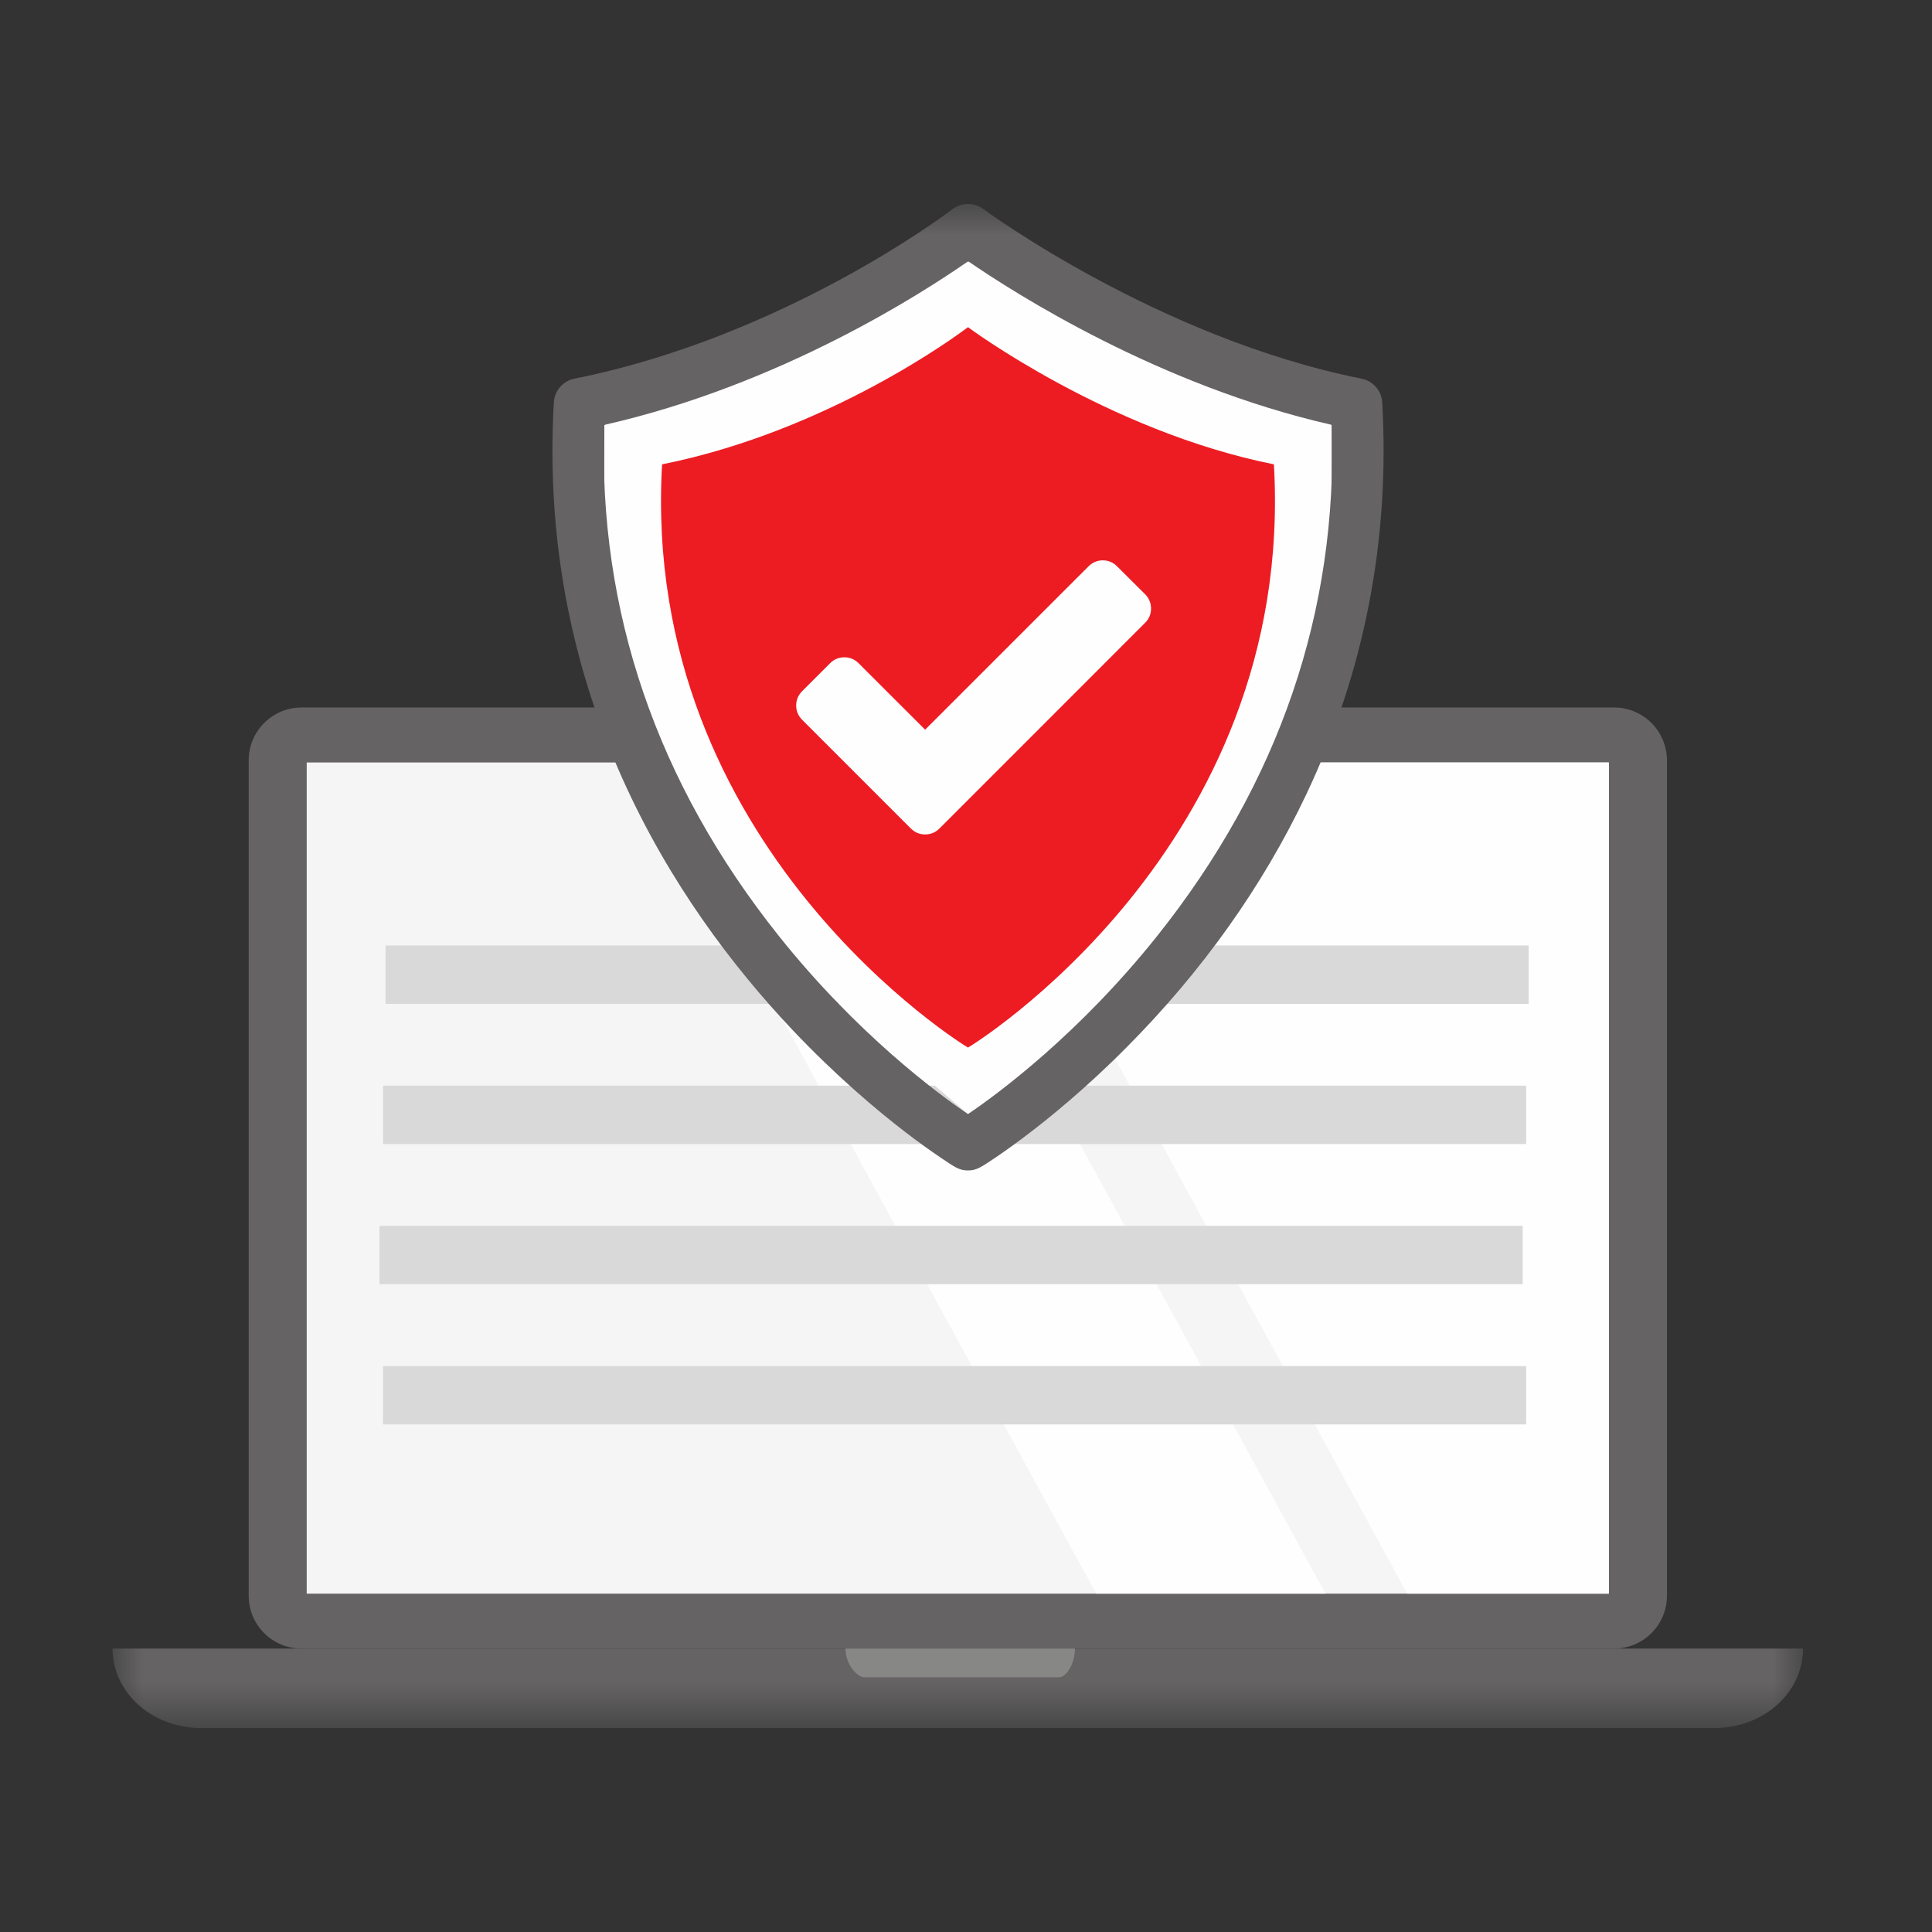
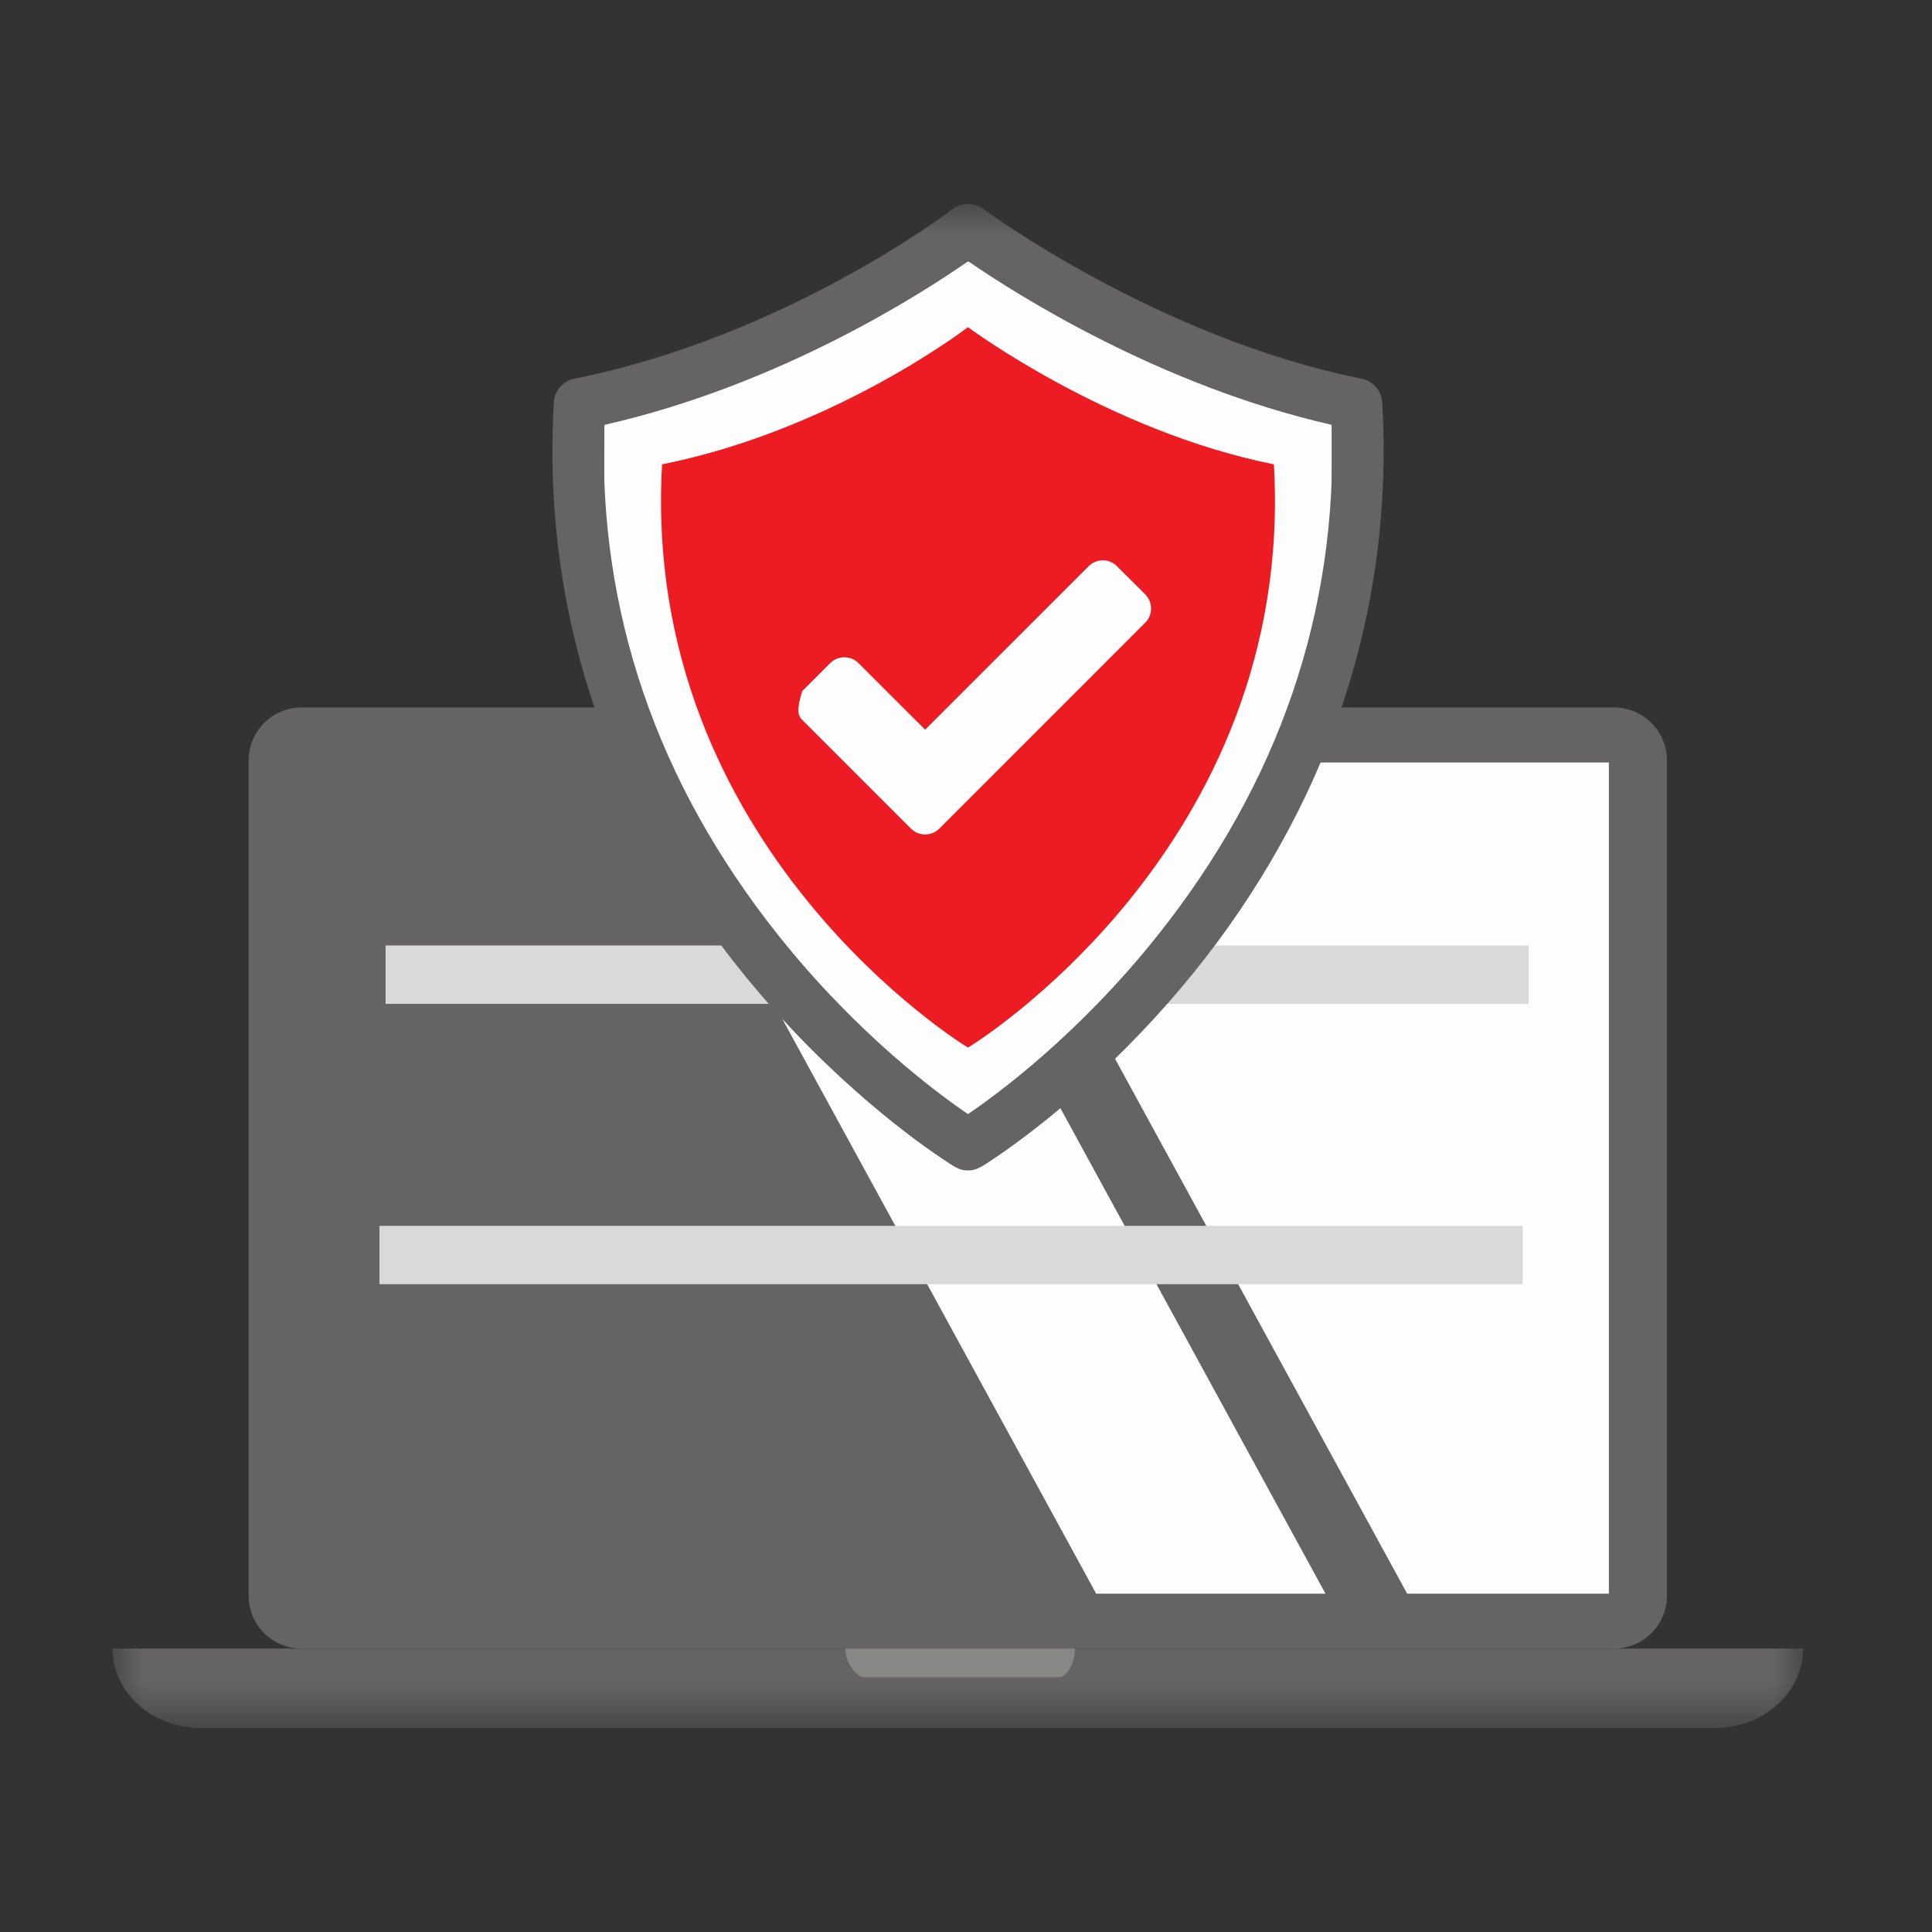
<svg xmlns="http://www.w3.org/2000/svg" xmlns:xlink="http://www.w3.org/1999/xlink" width="32" height="32" viewBox="0 0 32 32">
  <rect x="0" y="0" width="32" height="32" fill="#333333" stroke="none" />
  <defs>
    <polygon id="endpoint_security_solid-a" points="0 25.244 28 25.244 28 0 0 0" />
  </defs>
  <g fill="none" fill-rule="evenodd" transform="translate(1.864 3.378)">
    <path fill="#656364" d="M3.132,8.34 L24.868,8.34 C25.354,8.34 25.746,8.732 25.746,9.218 L25.746,23.051 C25.746,23.537 25.354,23.928 24.868,23.928 L3.132,23.928 C2.646,23.928 2.255,23.537 2.255,23.051 L2.255,9.218 C2.255,8.732 2.646,8.34 3.132,8.34" />
    <mask id="endpoint_security_solid-b" fill="#fff">
      <use xlink:href="#endpoint_security_solid-a" />
    </mask>
-     <polygon fill="#F5F5F5" points="3.216 23.018 24.783 23.018 24.783 9.251 3.216 9.251" mask="url(#endpoint_security_solid-b)" />
    <path fill="#656364" d="M0,23.928 C0,24.658 0.654,25.244 1.466,25.244 L26.533,25.244 C27.346,25.244 28,24.658 28,23.928 L0,23.928 Z" mask="url(#endpoint_security_solid-b)" />
    <path fill="#878786" d="M12.139,23.928 C12.139,24.192 12.337,24.403 12.448,24.403 L15.68,24.403 C15.79,24.403 15.94,24.192 15.94,23.928 L12.139,23.928 Z" mask="url(#endpoint_security_solid-b)" />
    <polygon fill="#FEFEFE" points="13.925 9.251 21.443 23.018 24.784 23.018 24.784 9.251" mask="url(#endpoint_security_solid-b)" />
    <polygon fill="#FEFEFE" points="8.774 9.251 16.292 23.018 20.09 23.018 12.573 9.251" mask="url(#endpoint_security_solid-b)" />
    <polygon fill="#D9D9D9" points="4.522 13.249 23.456 13.249 23.456 12.282 4.522 12.282" mask="url(#endpoint_security_solid-b)" />
-     <polygon fill="#D9D9D9" points="4.48 15.571 23.414 15.571 23.414 14.604 4.48 14.604" mask="url(#endpoint_security_solid-b)" />
    <polygon fill="#D9D9D9" points="4.421 17.892 23.356 17.892 23.356 16.926 4.421 16.926" mask="url(#endpoint_security_solid-b)" />
-     <polygon fill="#D9D9D9" points="4.48 20.215 23.414 20.215 23.414 19.249 4.48 19.249" mask="url(#endpoint_security_solid-b)" />
    <polygon fill="#FEFEFE" points="8.143 3.659 11.817 2.041 14.172 .949 18.007 2.304 20.195 3.659 20.195 8.005 16.952 13.28 14.169 15.075 9.524 11.087 8.136 7.458" mask="url(#endpoint_security_solid-b)" />
    <path fill="#ED1C23" d="M14.169,2.041 C14.012,2.16 11.861,3.761 9.102,4.313 C8.738,10.679 14.166,13.976 14.169,13.973 C14.173,13.976 19.6,10.679 19.236,4.313 C16.478,3.761 14.169,2.041 14.169,2.041" mask="url(#endpoint_security_solid-b)" />
    <path fill="#656364" d="M17.303,12.124 C16.011,13.744 14.676,14.731 14.169,15.075 C13.662,14.731 12.327,13.744 11.035,12.123 C9.013,9.587 8.041,6.741 8.143,3.66 C11.055,3.001 13.41,1.48 14.172,0.949 C14.943,1.48 17.338,3.01 20.195,3.659 C20.296,6.741 19.325,9.587 17.303,12.124 M21.03,3.287 C21.019,3.094 20.879,2.932 20.688,2.894 C17.324,2.221 14.452,0.105 14.424,0.085 C14.272,-0.029 14.063,-0.028 13.911,0.087 C13.799,0.174 11.099,2.204 7.649,2.894 C7.46,2.932 7.32,3.094 7.309,3.287 C7.032,8.125 9.302,11.605 11.255,13.673 C11.988,14.449 12.675,15.022 13.123,15.367 C13.38,15.565 13.588,15.709 13.716,15.796 C13.957,15.959 14.026,16.006 14.159,16.008 L14.175,16.008 C14.306,16.008 14.385,15.955 14.593,15.816 C14.706,15.74 14.889,15.614 15.116,15.442 C15.513,15.143 16.125,14.645 16.795,13.97 C18.054,12.704 19.055,11.293 19.773,9.778 C20.737,7.741 21.16,5.557 21.03,3.287" mask="url(#endpoint_security_solid-b)" />
-     <path fill="#FEFEFE" d="M17.101,6.463 L16.64,6.004 C16.574,5.937 16.494,5.903 16.403,5.903 C16.311,5.903 16.231,5.937 16.164,6.004 L13.459,8.708 L12.359,7.609 C12.292,7.542 12.213,7.509 12.122,7.509 C12.029,7.509 11.95,7.542 11.883,7.609 L11.423,8.069 C11.357,8.136 11.323,8.215 11.323,8.307 C11.323,8.399 11.357,8.478 11.423,8.545 L13.221,10.343 C13.288,10.41 13.367,10.443 13.459,10.443 C13.551,10.443 13.631,10.41 13.698,10.343 L17.101,6.939 C17.167,6.874 17.201,6.793 17.201,6.702 C17.201,6.61 17.167,6.53 17.101,6.463" mask="url(#endpoint_security_solid-b)" />
+     <path fill="#FEFEFE" d="M17.101,6.463 L16.64,6.004 C16.574,5.937 16.494,5.903 16.403,5.903 C16.311,5.903 16.231,5.937 16.164,6.004 L13.459,8.708 L12.359,7.609 C12.292,7.542 12.213,7.509 12.122,7.509 C12.029,7.509 11.95,7.542 11.883,7.609 L11.423,8.069 C11.323,8.399 11.357,8.478 11.423,8.545 L13.221,10.343 C13.288,10.41 13.367,10.443 13.459,10.443 C13.551,10.443 13.631,10.41 13.698,10.343 L17.101,6.939 C17.167,6.874 17.201,6.793 17.201,6.702 C17.201,6.61 17.167,6.53 17.101,6.463" mask="url(#endpoint_security_solid-b)" />
    <path fill="#FEFEFE" d="M12.121,7.696 C12.079,7.696 12.047,7.709 12.015,7.741 L11.556,8.201 C11.524,8.233 11.51,8.265 11.51,8.307 C11.51,8.35 11.524,8.381 11.556,8.414 L13.353,10.211 C13.385,10.243 13.417,10.256 13.459,10.256 C13.502,10.256 13.533,10.243 13.566,10.211 L16.969,6.809 C17.001,6.775 17.014,6.744 17.014,6.701 C17.014,6.66 17.001,6.627 16.969,6.596 L16.508,6.135 C16.477,6.103 16.445,6.09 16.403,6.09 C16.36,6.09 16.329,6.103 16.297,6.135 L13.459,8.973 L12.227,7.741 C12.196,7.709 12.164,7.696 12.121,7.696" mask="url(#endpoint_security_solid-b)" />
  </g>
</svg>